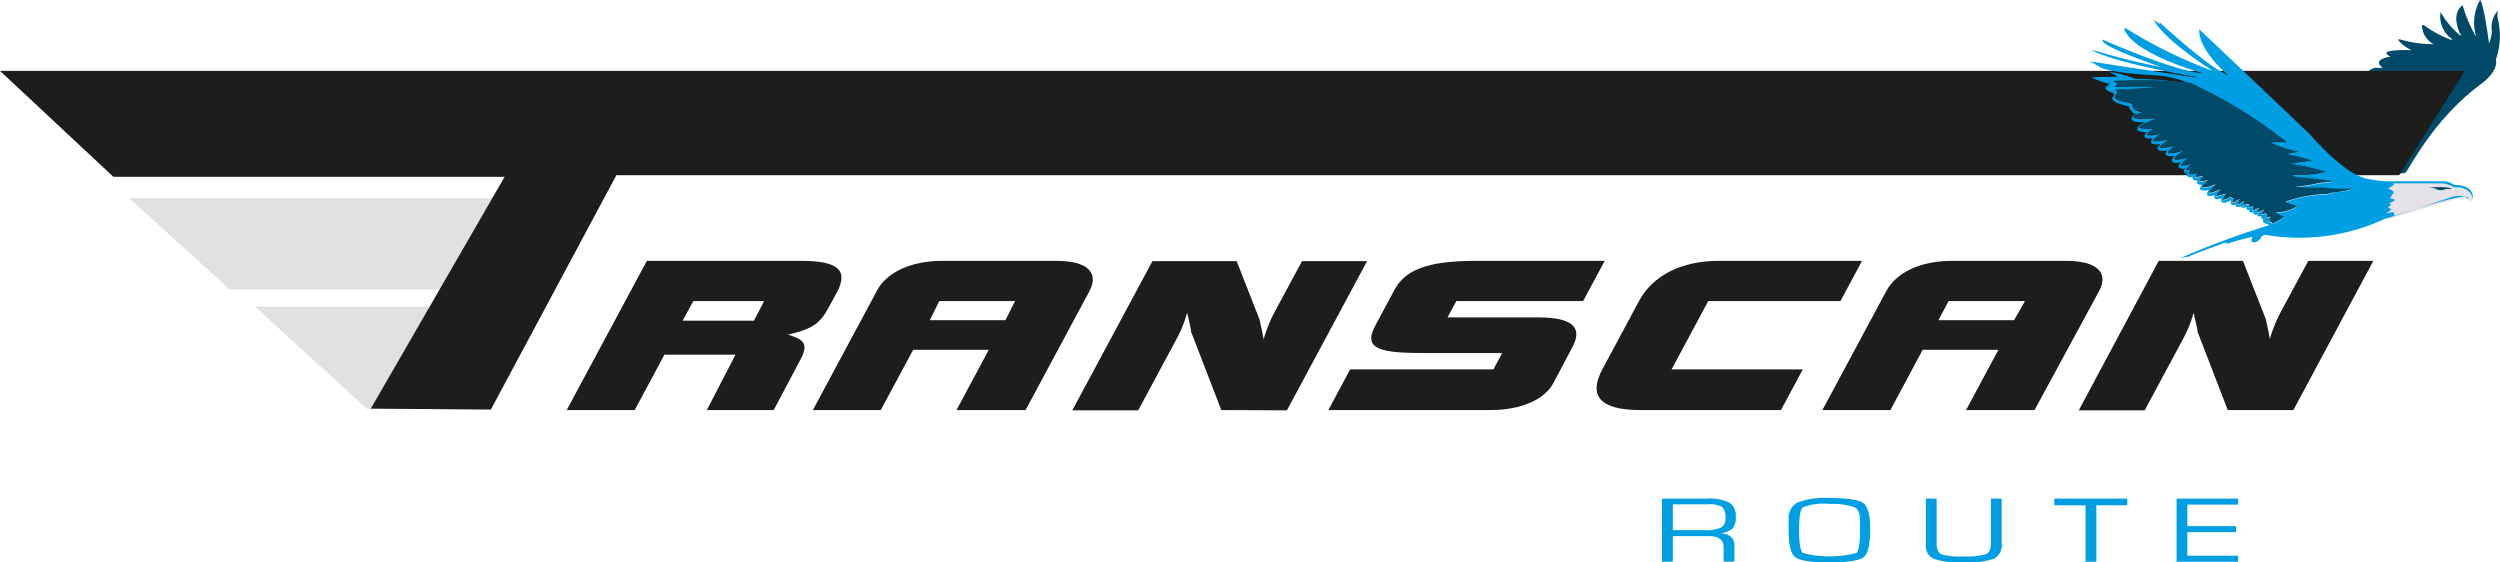
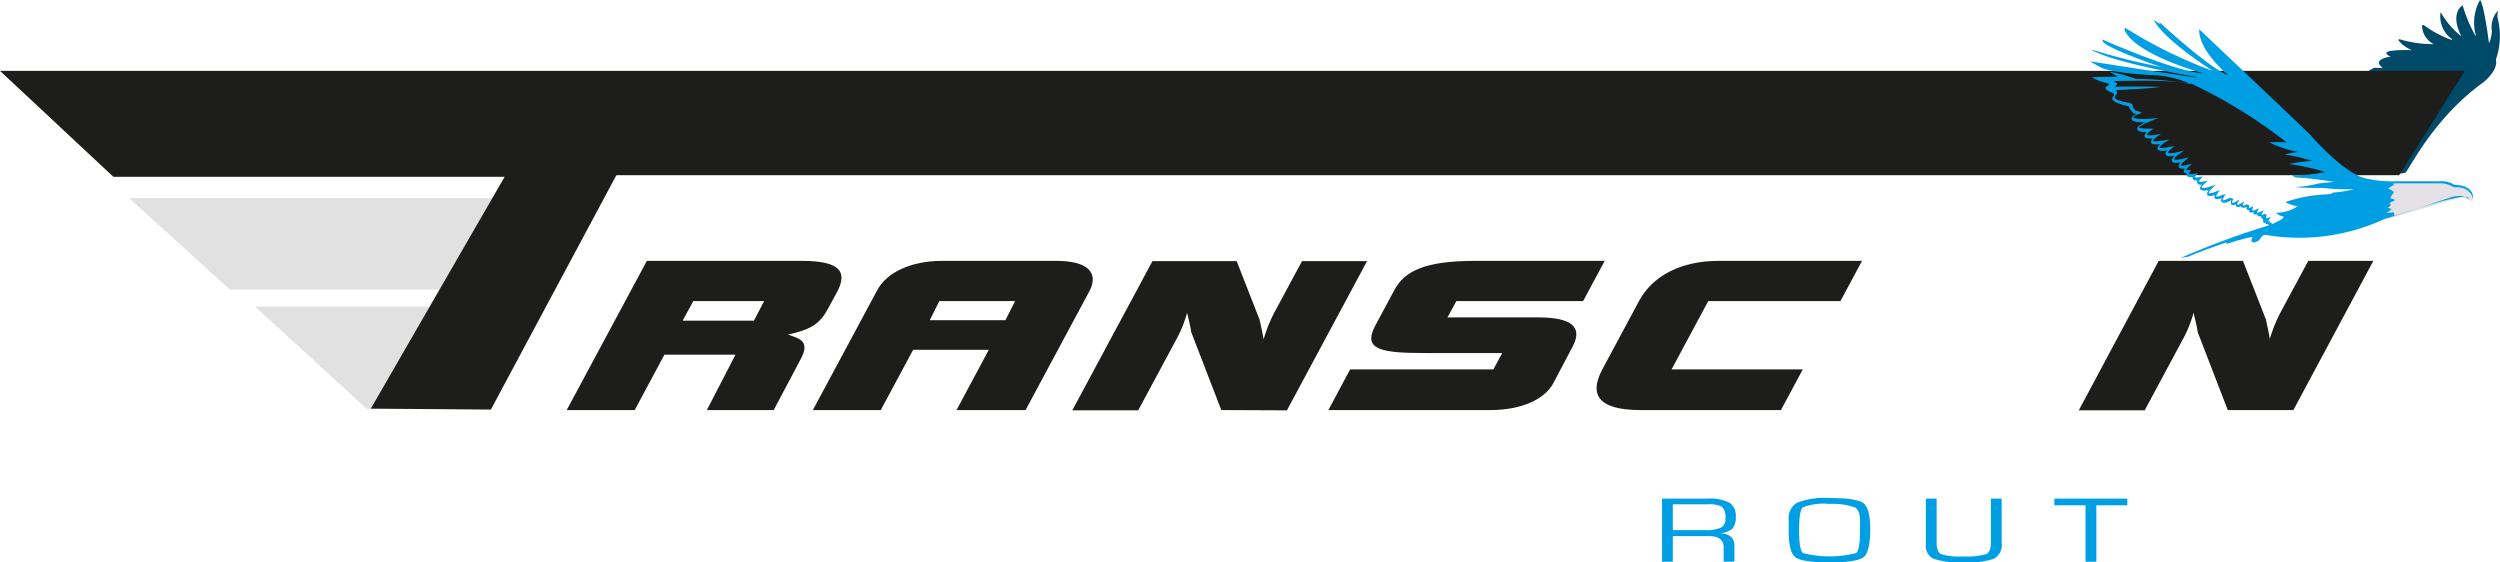
<svg xmlns="http://www.w3.org/2000/svg" viewBox="0 0 261.73 58.88">
  <defs>
    <style>.cls-1{fill:#004a69;}.cls-2{fill:#e2e1e1;}.cls-3{fill:#1d1d1b;}.cls-4{fill:#009fe3;}.cls-5{fill:#e4e2e6;}</style>
  </defs>
  <title>route</title>
  <g id="Calque_2" data-name="Calque 2">
    <g id="Calque_1-2" data-name="Calque 1">
      <path class="cls-1" d="M244.09,14.89c.65.28,1.24,2.47,4.06,2.9s3,.44,3.69.29c.52-.6,3-5.74,8.09-9.42,0,0,1.65-1.24,1.37-2.43a7.48,7.48,0,0,0,.22-4.18,1.94,1.94,0,0,1,0-.95,2.56,2.56,0,0,0-.64,2.15,3.61,3.61,0,0,1-.3,1.28S260.05.38,259.64,0a4.85,4.85,0,0,0-.43,3.73h-.06A15.39,15.39,0,0,1,257.82.56s-1.35.73-.2,3.11v.09a9,9,0,0,1-2.11-2.49,2.89,2.89,0,0,0,1.19,2.82l0,.11a11.63,11.63,0,0,1-2.92-1.55s-.2-.15-.21.11a2.23,2.23,0,0,0,1.22,1.86,12.26,12.26,0,0,1-3.57-.51s-.17,0-.1.14a3.58,3.58,0,0,0,1.38,1l-.11,0s-3.84-.14-2.11.68c0,0-2.07.26-.83,1.16a4.58,4.58,0,0,1-.84,0s-1.22.42-.55.87-2.44-.07-.94,1.11c0,0-1.78,0-.58,1,0,0-1.3-.3-.09.52,0,0-1.65-.22-.3.43,0,0-1.93-.15-.18.77,0,0-1.3,0-.55.42,0,0-1.46,0-.74.76,0,0-.68.33-.36.6,0,0-.76-.19-.33.51C244,14.1,243.44,14.61,244.09,14.89Z" />
      <polygon class="cls-2" points="51.82 20.74 13.51 20.74 24.06 30.31 49.41 30.31 51.82 20.74" />
      <path class="cls-2" d="M48.4,32.1H26.7L38.41,42.81l11.71-.08S52.36,33.91,48.4,32.1Z" />
      <polygon class="cls-3" points="258.05 7.42 0 7.42 11.87 18.51 52.83 18.51 38.82 42.78 51.39 42.88 64.53 18.34 251.18 18.34 258.05 7.42" />
      <path class="cls-4" d="M174,58.81V52.2h4.78a4.4,4.4,0,0,1,2.28.43,1.59,1.59,0,0,1,.66,1.46,1.77,1.77,0,0,1-.36,1.27,2.32,2.32,0,0,1-1.38.47h0c1.07,0,1.6.48,1.6,1.28v1.69h-1.13V57.29c0-.77-.51-1.16-1.53-1.16h-3.79v2.68Zm1.13-3.31h3.27a4,4,0,0,0,1.77-.26,1,1,0,0,0,.47-1,1.47,1.47,0,0,0-.35-1.17,2.75,2.75,0,0,0-1.5-.27h-3.66Z" />
      <path class="cls-4" d="M191.54,52.14c1.89,0,3.08.18,3.55.54s.71,1.28.71,2.74-.22,2.54-.68,2.9-1.65.56-3.58.56-3.12-.19-3.59-.55-.69-1.31-.69-2.83V54.41a1.85,1.85,0,0,1,.9-1.79A8,8,0,0,1,191.54,52.14Zm0,.62a6,6,0,0,0-2.79.35c-.27.24-.4,1-.4,2.39s.13,2.16.4,2.4a11.3,11.3,0,0,0,5.58,0c.27-.24.4-1,.4-2.4v-1c0-.73-.19-1.19-.56-1.39A7,7,0,0,0,191.53,52.76Z" />
      <path class="cls-4" d="M208.43,52.2h1.13v4.63a1.67,1.67,0,0,1-.77,1.65,8.39,8.39,0,0,1-3.22.4,8.67,8.67,0,0,1-3.13-.38,1.45,1.45,0,0,1-.82-1.45V52.2h1.13v4.63c0,.62.15,1,.46,1.18a6.4,6.4,0,0,0,2.28.24,7.27,7.27,0,0,0,2.45-.24c.32-.16.49-.55.49-1.18Z" />
      <path class="cls-4" d="M219.47,52.9v5.91h-1.13V52.9h-3.27v-.7h7.64v.7Z" />
-       <path class="cls-4" d="M229,52.83v2.25h5.1v.63H229v2.47h5.32v.63h-6.45V52.2h6.45v.63Z" />
      <path class="cls-3" d="M86.71,32.27c-.87,1.63-1.77,2.22-4.23,2.76,1.37.44,2.32.76,1.34,2.58L81,42.93h-7L77,37.13H69.56l-3.11,5.8H59.33l8.39-15.62H83.9c3.84,0,4.95,1,3.72,3.29ZM80,31.52H72.58l-1.11,2.05h7.46Z" />
      <path class="cls-3" d="M127.86,42.93l-3.16-8.19c0-.15-.08-.59-.42-2a12.93,12.93,0,0,1-1.18,2.89l-3.94,7.33h-6.9l8.39-15.62h8.82l2.4,6.13c.26,1.19.31,1.43.42,2.05a15.42,15.42,0,0,1,1.18-2.91l2.84-5.27h6.81l-8.39,15.62Z" />
      <path class="cls-3" d="M161.08,33.23q5.21,0,3.55,3.08l-2,3.79c-.94,1.76-3.44,2.83-6.59,2.83H139.07l2.28-4.26h15l.92-1.71h-8c-4.58,0-6.67-.3-5.29-2.87l2-3.73c1.08-2,3.22-3.05,8.48-3.05H168l-2.26,4.21H152.47l-.93,1.71Z" />
      <path class="cls-3" d="M178.84,31.52,175,38.67h13.74l-2.29,4.26h-14.7c-4.17,0-5.51-1.43-4-4.26l3.84-7.15c1.45-2.7,4.46-4.21,8.35-4.21h15l-2.26,4.21Z" />
-       <path class="cls-3" d="M205.83,42.93l3.39-6.31h-7.93l-3.38,6.31h-7.12l6.68-12.44c1.06-2,3.66-3.18,6.85-3.18h12c3.19,0,4.49,1.21,3.43,3.18L213,42.93ZM212,31.52H204l-1.06,2h7.92Z" />
      <path class="cls-3" d="M100.14,42.93l3.38-6.31H95.6l-3.39,6.31H85.1l6.68-12.44c1-2,3.65-3.18,6.84-3.18h12c3.19,0,4.48,1.21,3.43,3.18l-6.68,12.44Zm6.13-11.41H98.34l-1,2h7.92Z" />
      <path class="cls-3" d="M233.23,42.93l-3.16-8.19c0-.15-.09-.59-.42-2a12.93,12.93,0,0,1-1.18,2.89l-3.94,7.33h-6.9L226,27.31h8.82l2.4,6.13c.25,1.19.32,1.43.41,2.05a15.46,15.46,0,0,1,1.19-2.91l2.84-5.27h6.81L240.1,42.93Z" />
      <path class="cls-5" d="M250.35,19.13s6.27-.38,6.56.46c.47,0,1.75.05,2,1.26,0,.19-.05.33-.61,0s-1.26,0-1.77.14-6.43,1.91-6.43,1.91l-.6-2.37Z" />
      <path class="cls-4" d="M256.78,20.8c-1.2.2-6.13,1.79-6.13,1.79a.42.42,0,0,0-.1-.39,2.45,2.45,0,0,1-.74.09,1.37,1.37,0,0,0,.57-.42,2,2,0,0,1-.41-.13,1,1,0,0,0,.33-.28l-.13-.22a2.49,2.49,0,0,0,.57-.29.82.82,0,0,0-.51-.17,2.87,2.87,0,0,1,.41-.67,1.62,1.62,0,0,0-.63-.35,3.75,3.75,0,0,1,.63-.41l-.08-.16c.73,0,4.91,0,4.91,0a2.73,2.73,0,0,1,1.44.42c1.84-.12,2,1.26,2,1.26.11-1.62-1.93-1.5-1.93-1.5a2.42,2.42,0,0,0-1.54-.39c-.52,0-4.75,0-4.75,0a11.86,11.86,0,0,1-3-.3c-2.35-.52-5.77-4.51-5.77-4.51-.41-.45-11.67-11.1-11.67-11.1-.14,2.15,3,4.79,3,4.79-2-.75-7.16-5.53-7.16-5.53l0,.18-.63-.45c1.13,2.17,6.22,5.37,6.22,5.37a48.58,48.58,0,0,1-9.21-4.53l-.06.2c1,2.55,8,4.5,8,4.5l.2.08c-3.25-.3-10.54-3.56-10.54-3.56l.09.23c.45.75,6.11,2.67,6.11,2.67a69.21,69.21,0,0,1-7.14-1.78H219c2.37,1.37,10.82,2.8,10.82,2.8l.13.08c-4.27-.62-11.15-1.7-11.15-1.7l1.11.63c1.33.68,6.08.85,6.08.85a11.41,11.41,0,0,1,3.42.91,34.09,34.09,0,0,0-5.83-.55,15,15,0,0,0-2.72-.75l.09.07a2.88,2.88,0,0,1,.71.46s-1.9,0-2.69.06a7.18,7.18,0,0,0,1.67.62s.28,0,.08.23c0,0-.86.3.44.77,0,0,.27,0,.11.37,0,0-.77.47,1.41,1,0,0,.29,0,.25.26l.37.43,0,.07h0l.06,0,.07.08,0-.06.24.06c-.49.25-.52.41-.5.51,0,.33.75.38,1.42.36-.78.36-.86.57-.83.72s.18.32,1,.31c-.18.17-.26.31-.24.44s.19.28.89.21a.5.5,0,0,0-.21.43c.07.2.36.25,1,.17-.2.17-.37.37-.31.53s.38.25,1,.15c-.14.15-.21.28-.16.4s.19.28.94.15c-.2.18-.34.38-.28.53s.1.29.92.15c-.19.21-.26.36-.21.49s.26.22.65.16c-.11.14-.16.25-.11.36a.34.34,0,0,0,.32.17.45.45,0,0,0,0,.23c.08.16.36.17.61.14a.23.23,0,0,0,0,.18c.06.17.26.19.48.17a.31.31,0,0,0,0,.28c.07.16.25.2.48.17-.26.31-.2.44-.18.49s.35.21.88.07c-.16.22-.21.39-.14.51s.33.18.79,0q-.12.24,0,.33c.09.15.31.16.72,0-.12.25-.08.35,0,.39s.16.28,1-.17h0a.52.52,0,0,0,0,.44c.09.11.29.07.49,0a.26.26,0,0,0,0,.18c.09.13.28.13.55,0a.2.2,0,0,0,0,.08c.12.15.35.09.58,0a.27.27,0,0,0,0,.25.23.23,0,0,0,.27.07.47.47,0,0,0,0,.21l0,0c.08.08.22.09.43,0a.29.29,0,0,0,0,.17c.09.14.28.11.44.06a.23.23,0,0,0,0,.18.35.35,0,0,0,.39,0,.41.41,0,0,0,0,.25l0,0a.36.36,0,0,0,.19.06.46.46,0,0,0,0,.25h0s0,0,0,0l0,0,0,0a.16.16,0,0,0,0,.1l0,0a.27.27,0,0,0,.26.06s0,0,0,0v.17l.15-.07h0a.88.88,0,0,0,.23.16,83.84,83.84,0,0,0-9.29,3.43l.81-.14c1.21-.54,4-1.5,4-1.5l0,.17a23,23,0,0,1,2.69-.74l0,.11c-.27.47.19.47.19.47a1,1,0,0,0,.73-.5c0-.15.33-.27.41-.3a21.18,21.18,0,0,0,12.51-1.65c.67-.16,6.92-2.26,6.92-2.26,1.29-.4,1.78.09,1.78.09l.11.06C258.46,20.33,256.78,20.8,256.78,20.8ZM238,24l0,0h0Zm6.22-3.79a1.89,1.89,0,0,1-.63.14,15,15,0,0,0-4.34.81,4.46,4.46,0,0,0,1.29.44,4.16,4.16,0,0,1-2.27.68,1.59,1.59,0,0,0,.81.4c0,.09-.13.21-.31.34l-.94.47s0-.06,0-.08l0-.11-.11,0-.15,0,.15-.22-.27.13a1.45,1.45,0,0,1,.11-.23l.15-.27-.29.11a.3.3,0,0,1-.19,0,.94.94,0,0,1,.06-.24l0-.07-.14-.12-.07,0a.64.64,0,0,1-.3.11.43.43,0,0,1,.06-.2l.17-.31-.32.16a.92.92,0,0,1-.39.13.68.68,0,0,1,.06-.21l.12-.28-.27.13a1.24,1.24,0,0,1-.39.14,1.37,1.37,0,0,1,0-.23l.07-.25-.23.12a.36.36,0,0,1-.2.06.5.5,0,0,1,0-.19l0-.1-.24-.08,0,0c-.33.16-.39.12-.4.11a.19.19,0,0,1,0-.11l.12-.31-.28.18a.78.78,0,0,1-.44.18.32.32,0,0,1,.05-.22l.19-.34-.34.19a1.1,1.1,0,0,1-.44.17h0a.6.6,0,0,1,.08-.29l.06-.11-.34-.14-.05,0c-.5.28-.71.29-.74.28s0-.1.18-.44l.14-.21-.25.05h-.05c-.59.26-.7.19-.7.19s0-.09.19-.38l.22-.31-.35.14c-.72.3-.81.2-.82.19s0-.18.37-.54l.33-.33-.44.15c-.89.29-1,.17-1,.16s0-.18.36-.48l.28-.26-.38.08c-.51.1-.55,0-.55,0a.63.63,0,0,1,.17-.27l.23-.25-.33.06c-.46.1-.51,0-.51,0s0,0,.11-.17l.21-.25-.32.07a1.17,1.17,0,0,1-.61,0,.44.44,0,0,1,.08-.18l.14-.19-.24,0c-.26,0-.29,0-.3,0s0-.1.31-.38l.31-.29-.41.1c-.67.18-.74.07-.74.06s0-.12.45-.51l.38-.31-.48.11c-.83.21-1.05.11-1.06.07s.09-.22.58-.56l.48-.34-.57.14c-1,.25-1.15.09-1.15.09s0-.13.38-.42l.33-.29-.43.09c-1.05.22-1.15.07-1.15.07s.14-.26.59-.55l.48-.29-.55.09c-1.1.19-1.21.07-1.21.06s0-.13.43-.44l.42-.28-.5.08c-.8.13-1,0-1,0s.08-.17.41-.42l.32-.22-.39,0c-.91,0-1.13-.07-1.13-.11s0-.21,1.29-.72l.72-.29-.77.07c-1.36.12-1.82-.05-1.83-.13s.13-.18.63-.4l.26-.11-.27-.1-.44-.12s0,0,0,0c-.2-.25-.3-.42-.28-.47s.15-.23-.58-.37c0,0-1.23-.18-1.28-.52,0,0,0-.12.15-.3a.31.31,0,0,0-.05-.47s3.88-.16,4.68-.34c0,0-3.13-.06-4.74,0,0,0,.24-.26.19-.38l-.35-.22s3.57-.09,5.26,0a28,28,0,0,1,2.85.26,51.2,51.2,0,0,1,10,6.16,11.57,11.57,0,0,0-1.8,0,11.37,11.37,0,0,0,3,1,11.05,11.05,0,0,0-1.39.25,19.49,19.49,0,0,1,2.85.69,15.69,15.69,0,0,0-2.42.32,25.34,25.34,0,0,1,3.79.83,13.89,13.89,0,0,1-3.46.33c.11.2.48.26.48.26,1.43.05,3.88.44,3.88.44-.33.05-1.59.18-1.59.18a11.68,11.68,0,0,1-2.51.37,27.49,27.49,0,0,0,2.94.09,20.19,20.19,0,0,0,3,.14l.28,0A12.13,12.13,0,0,1,244.24,20.16Z" />
-       <path class="cls-1" d="M254.16,19.65l.1,0a1.54,1.54,0,0,1,.81.16,1.15,1.15,0,0,0,.93,0,1.57,1.57,0,0,1,.56,0l.09-.05S256.22,19.46,254.16,19.65Z" />
-       <path class="cls-1" d="M244.24,20.16a1.89,1.89,0,0,1-.63.14,15,15,0,0,0-4.34.81,4.46,4.46,0,0,0,1.29.44,4.16,4.16,0,0,1-2.27.68,1.59,1.59,0,0,0,.81.4c0,.09-.13.21-.31.34l-.94.47s0-.06,0-.08l0-.11-.11,0-.15,0,.15-.22-.27.13a1.45,1.45,0,0,1,.11-.23l.15-.27-.29.11a.3.3,0,0,1-.19,0,.94.94,0,0,1,.06-.24l0-.07-.14-.12-.07,0a.64.64,0,0,1-.3.11.43.43,0,0,1,.06-.2l.17-.31-.32.16a.92.92,0,0,1-.39.13.68.68,0,0,1,.06-.21l.12-.28-.27.13a1.24,1.24,0,0,1-.39.14,1.37,1.37,0,0,1,0-.23l.07-.25-.23.12a.36.36,0,0,1-.2.06.5.5,0,0,1,0-.19l0-.1-.24-.08,0,0c-.33.16-.39.12-.4.11a.19.19,0,0,1,0-.11l.12-.31-.28.18a.78.78,0,0,1-.44.18.32.32,0,0,1,.05-.22l.19-.34-.34.19a1.1,1.1,0,0,1-.44.17h0a.6.6,0,0,1,.08-.29l.06-.11-.34-.14-.05,0c-.5.28-.71.29-.74.28s0-.1.18-.44l.14-.21-.25.05h-.05c-.59.26-.7.19-.7.19s0-.09.19-.38l.22-.31-.35.14c-.72.3-.81.2-.82.19s0-.18.37-.54l.33-.33-.44.15c-.89.29-1,.17-1,.16s0-.18.36-.48l.28-.26-.38.08c-.51.1-.55,0-.55,0a.63.63,0,0,1,.17-.27l.23-.25-.33.06c-.46.1-.51,0-.51,0s0,0,.11-.17l.21-.25-.32.07a1.17,1.17,0,0,1-.61,0,.44.44,0,0,1,.08-.18l.14-.19-.24,0c-.26,0-.29,0-.3,0s0-.1.31-.38l.31-.29-.41.1c-.67.18-.74.07-.74.06s0-.12.45-.51l.38-.31-.48.11c-.83.21-1.05.11-1.06.07s.09-.22.58-.56l.48-.34-.57.14c-1,.25-1.15.09-1.15.09s0-.13.38-.42l.33-.29-.43.09c-1.05.22-1.15.07-1.15.07s.14-.26.59-.55l.48-.29-.55.09c-1.1.19-1.21.07-1.21.06s0-.13.43-.44l.42-.28-.5.08c-.8.13-1,0-1,0s.08-.17.41-.42l.32-.22-.39,0c-.91,0-1.13-.07-1.13-.11s0-.21,1.29-.72l.72-.29-.77.07c-1.36.12-1.82-.05-1.83-.13s.13-.18.63-.4l.26-.11-.27-.1-.44-.12s0,0,0,0c-.2-.25-.3-.42-.28-.47s.15-.23-.58-.37c0,0-1.23-.18-1.28-.52,0,0,0-.12.15-.3a.31.31,0,0,0-.05-.47s3.88-.16,4.68-.34c0,0-3.13-.06-4.74,0,0,0,.24-.26.19-.38l-.35-.22s3.57-.09,5.26,0a28,28,0,0,1,2.85.26,51.2,51.2,0,0,1,10,6.16,11.57,11.57,0,0,0-1.8,0,11.37,11.37,0,0,0,3,1,11.05,11.05,0,0,0-1.39.25,19.49,19.49,0,0,1,2.85.69,15.69,15.69,0,0,0-2.42.32,25.34,25.34,0,0,1,3.79.83,13.89,13.89,0,0,1-3.46.33c.11.2.48.26.48.26,1.43.05,3.88.44,3.88.44-.33.05-1.59.18-1.59.18a11.68,11.68,0,0,1-2.51.37,27.49,27.49,0,0,0,2.94.09,20.19,20.19,0,0,0,3,.14l.28,0A12.13,12.13,0,0,1,244.24,20.16Z" />
    </g>
  </g>
</svg>